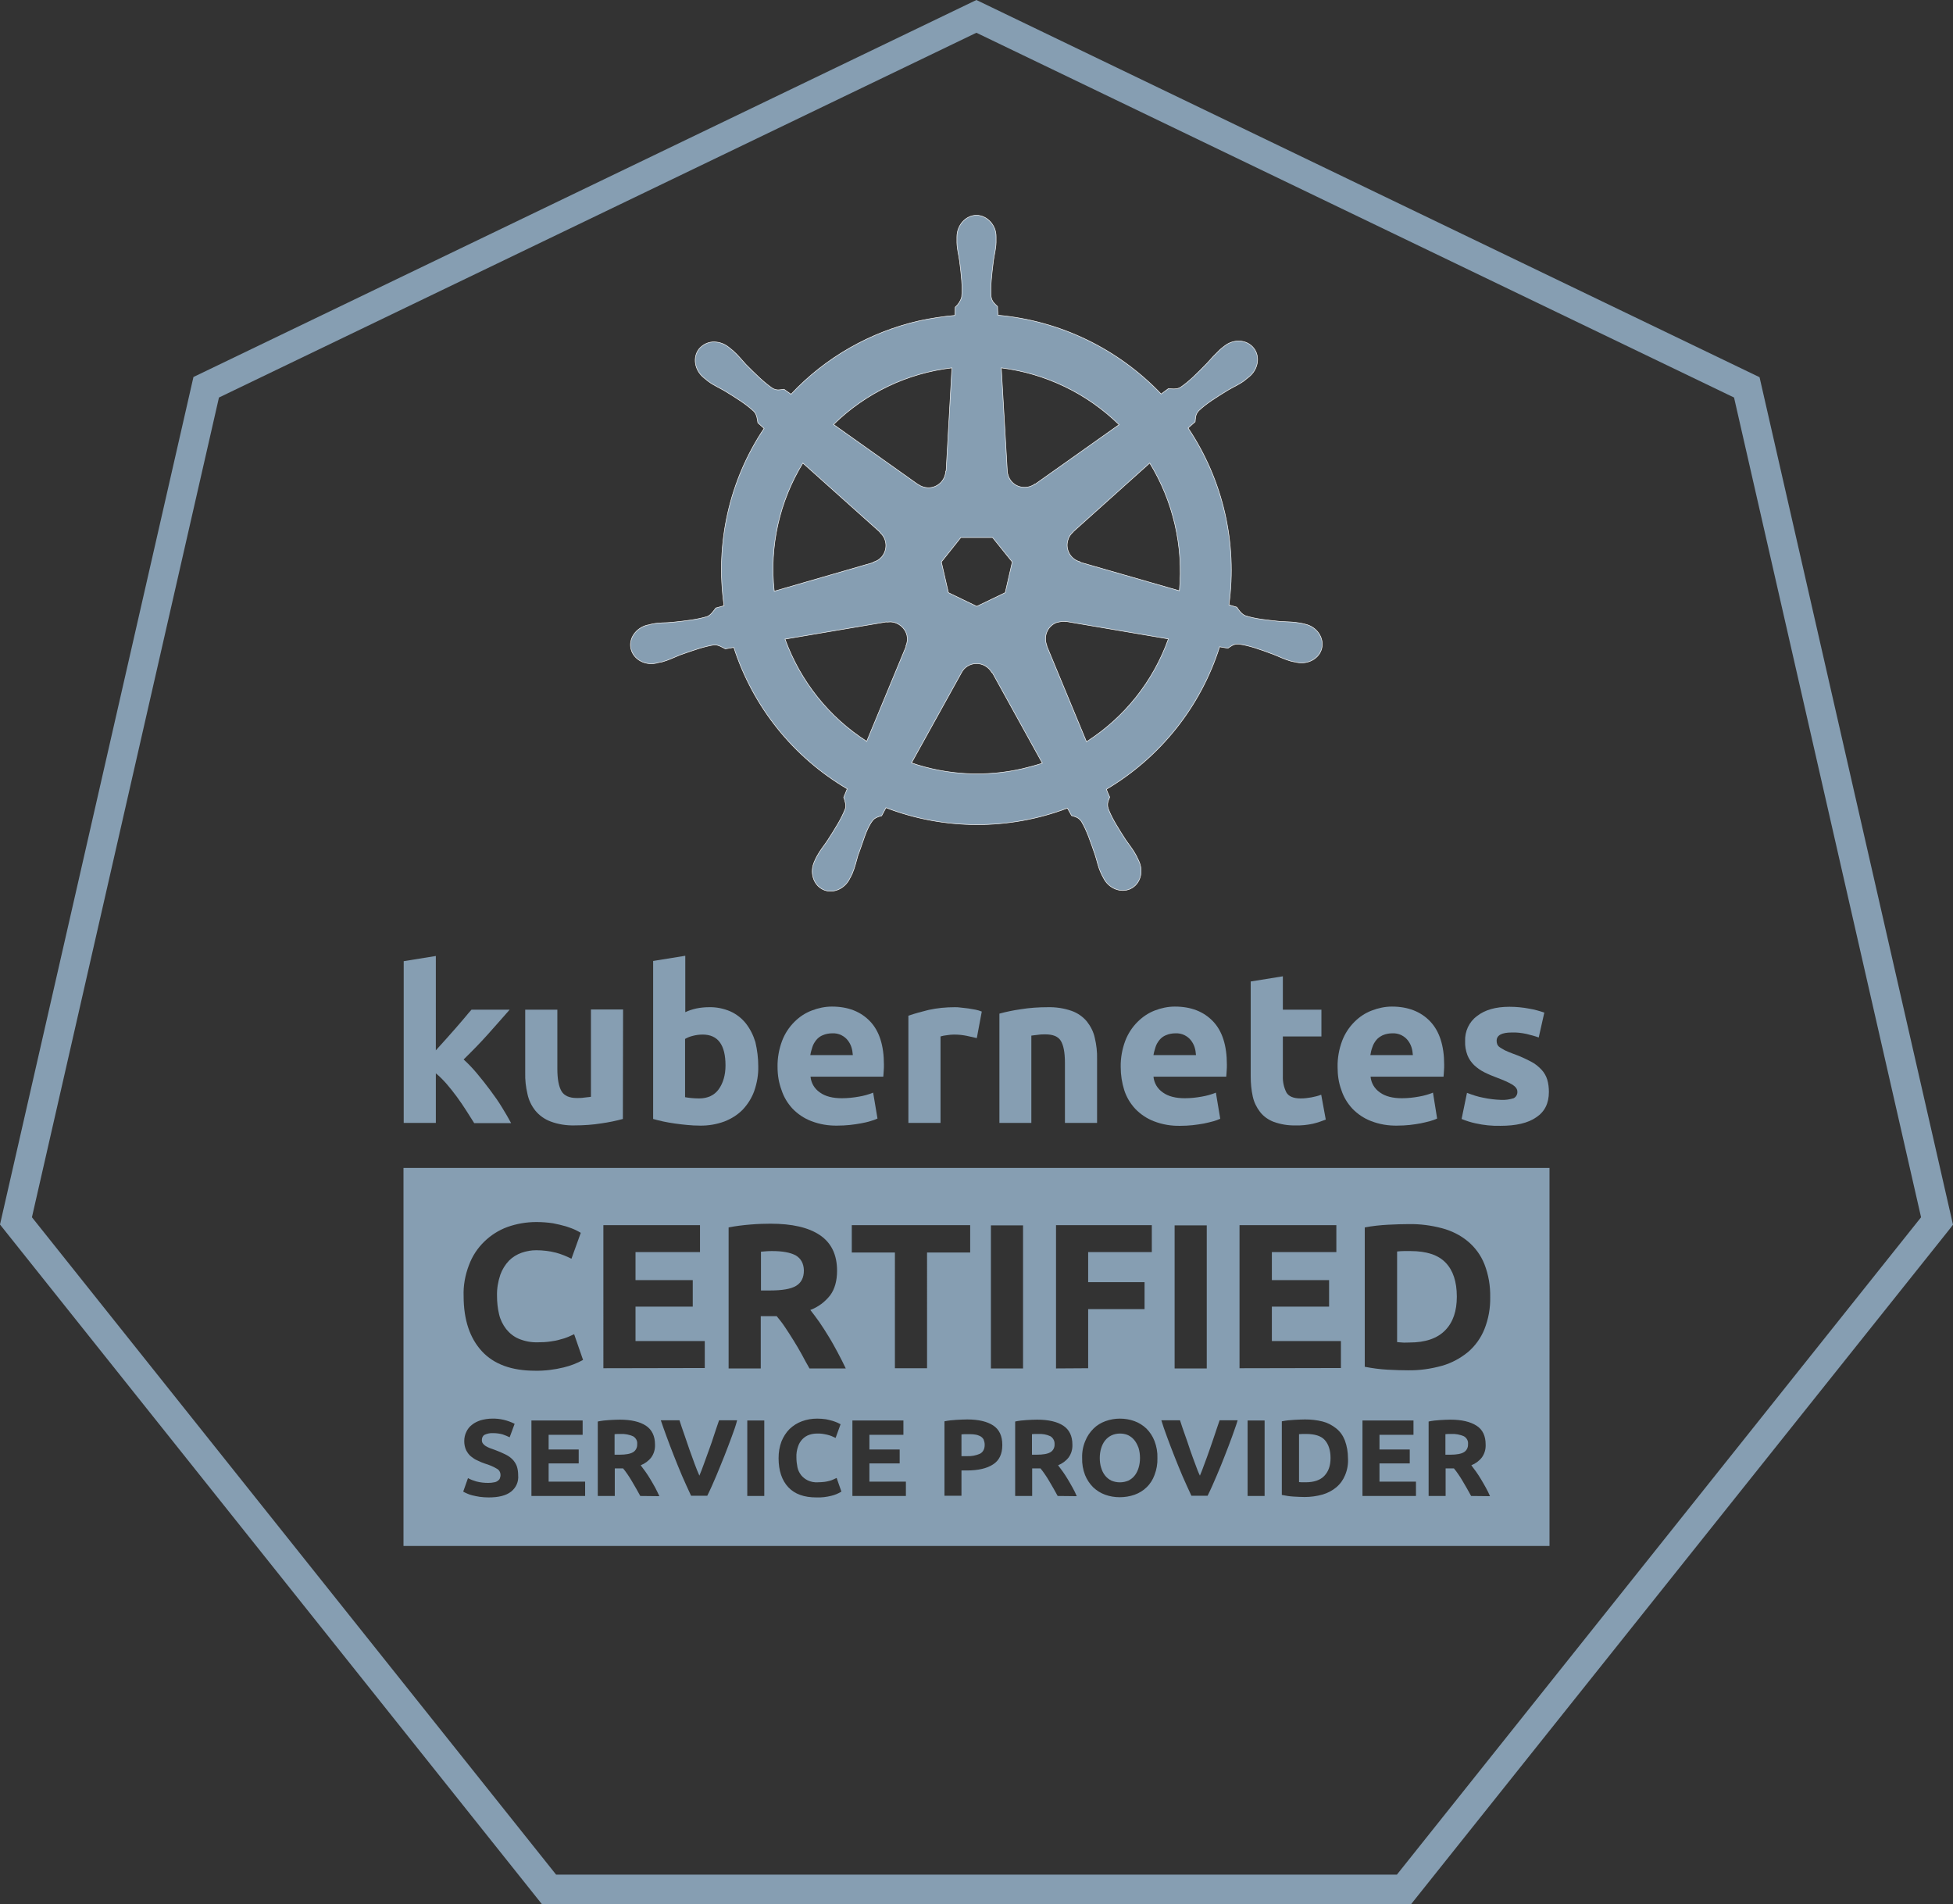
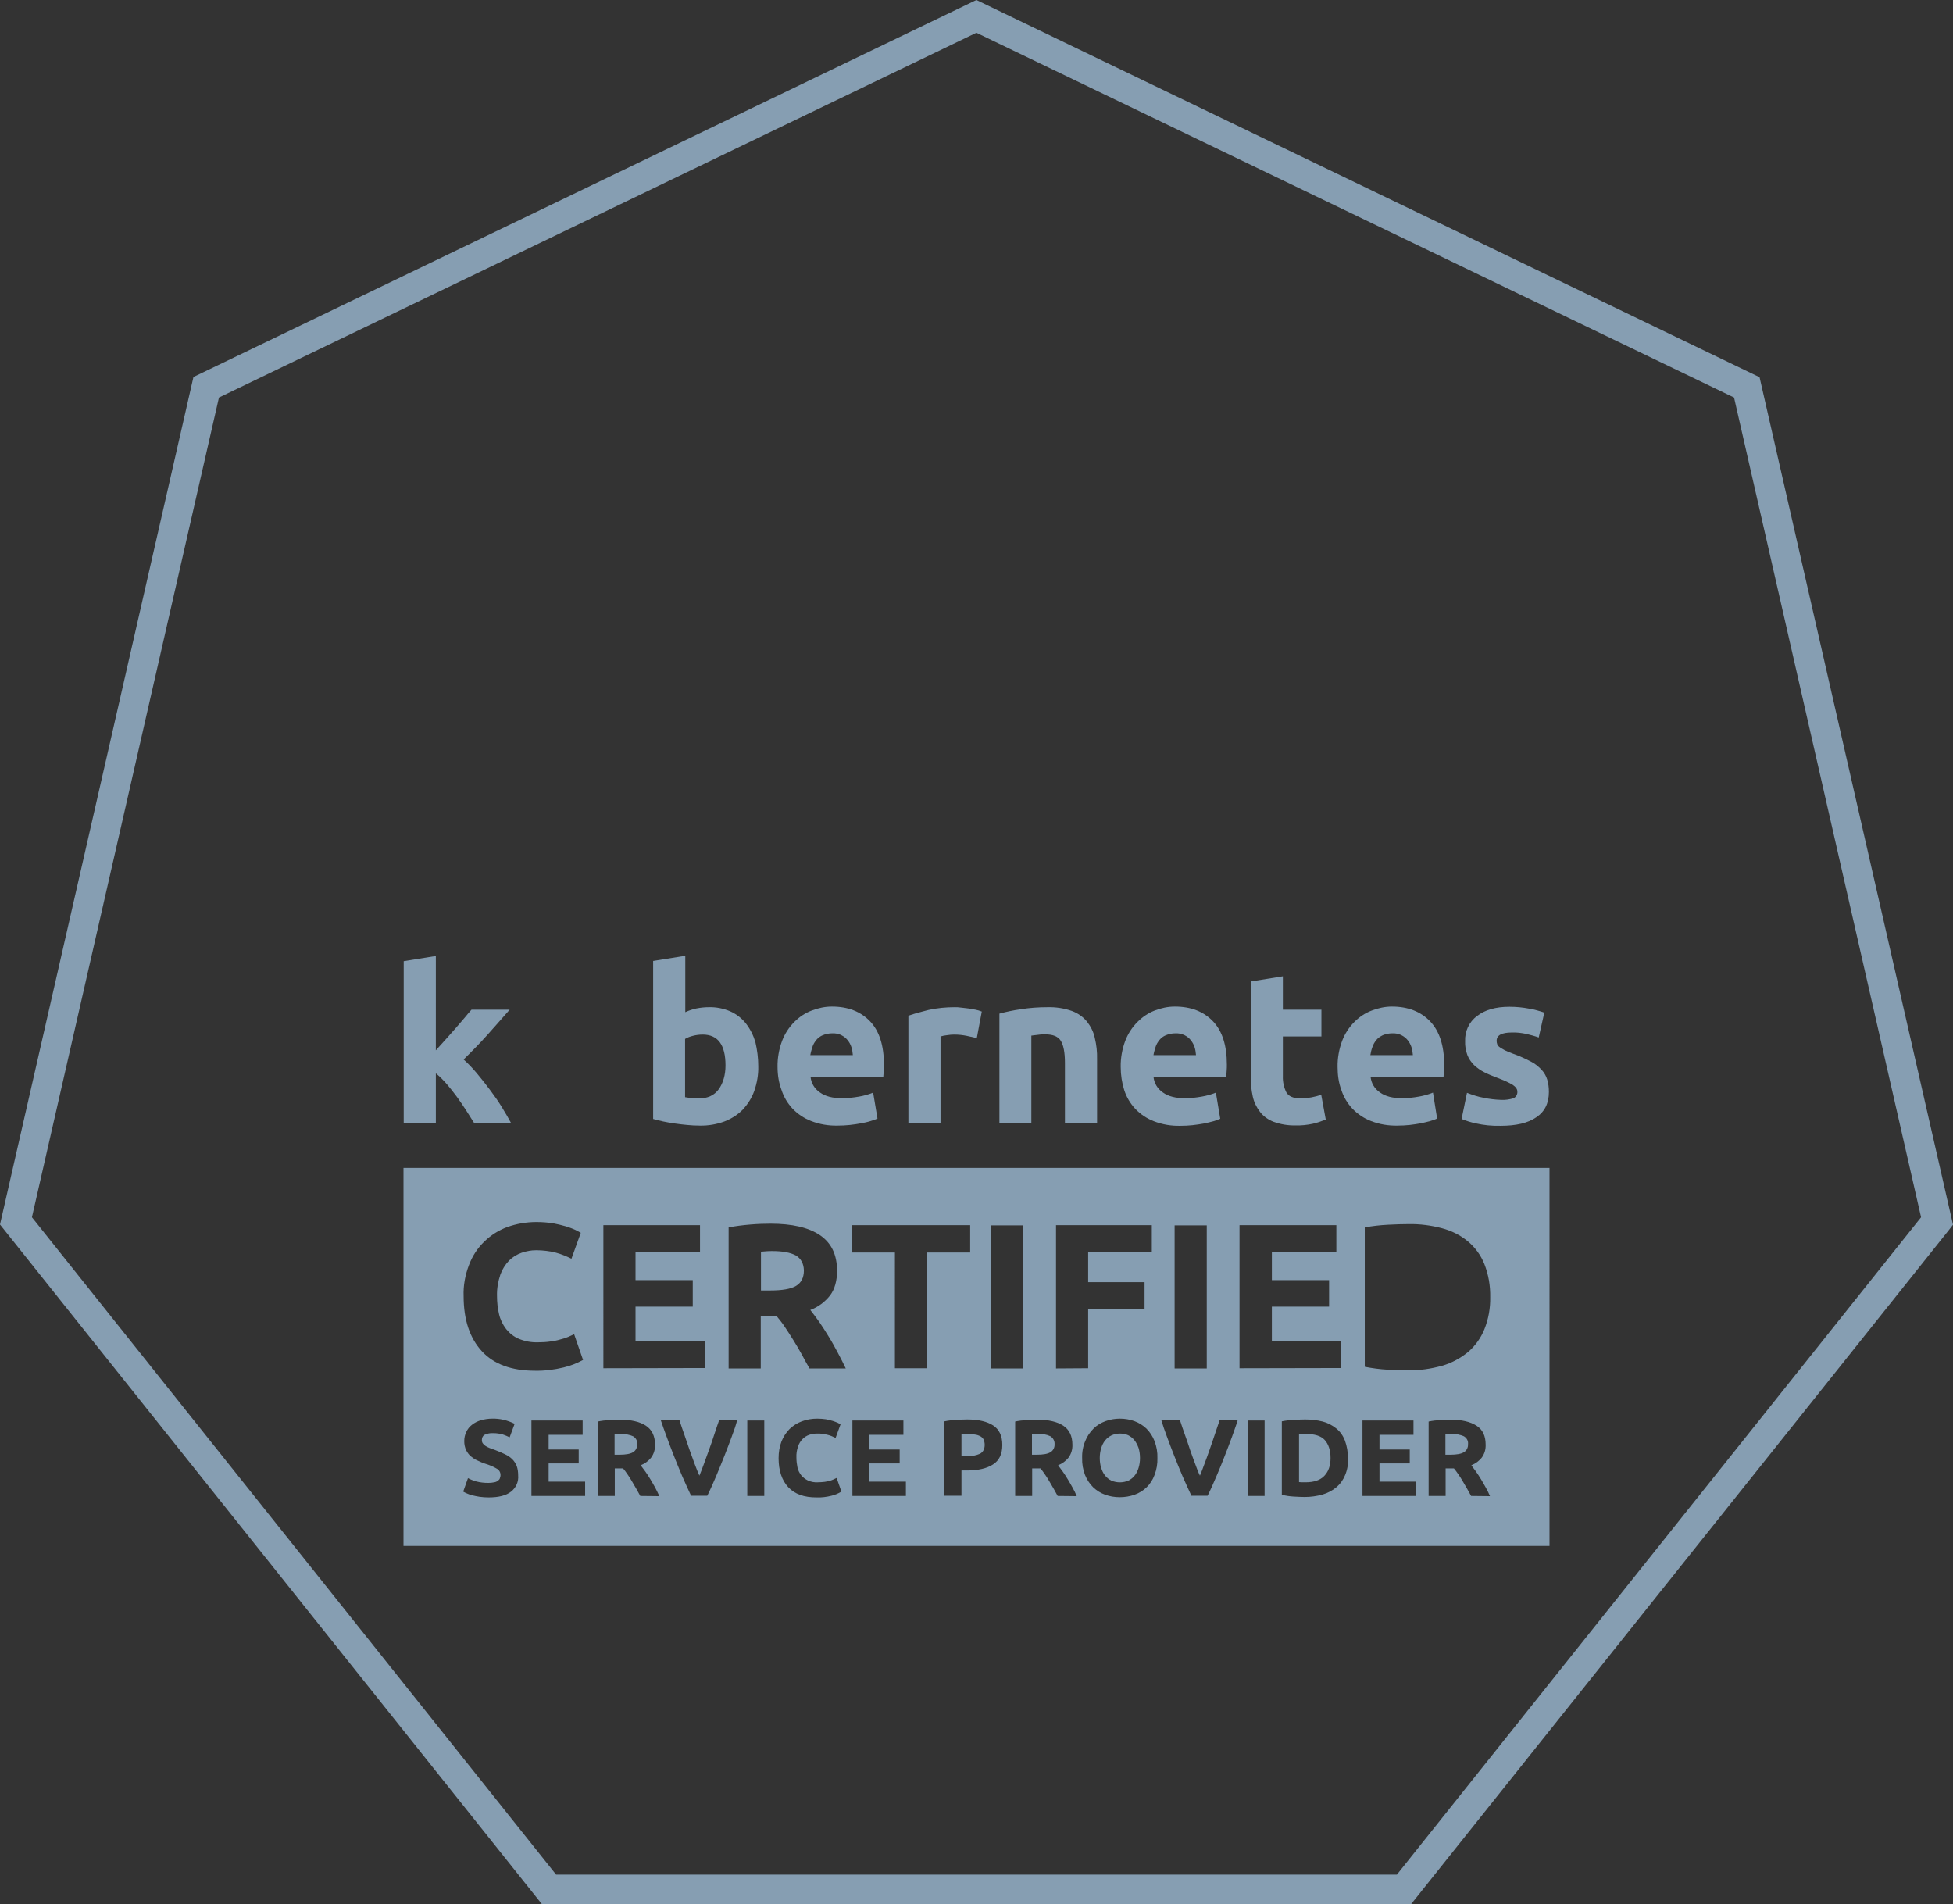
<svg xmlns="http://www.w3.org/2000/svg" version="1.1" id="Layer_1" x="0px" y="0px" viewBox="0 0 941.9 918.3" style="enable-background:new 0 0 941.9 918.3;" xml:space="preserve">
  <rect x="0" y="0" width="941.9" height="918.3" fill="#333333" stroke="none" />
  <style type="text/css">
	.st0{fill:#869EB2;}
	.st1{fill:#869EB2;stroke:#FFFFFF;stroke-width:0.25;}
</style>
  <g id="Layer_2_1_">
    <g id="Layer_1-2">
      <path class="st0" d="M680.5,918.3H261.4L0,590.5l93.3-408.7L470.9,0l377.7,181.9l93.3,408.7l-2.1,2.7L680.5,918.3z M268.2,904    h405.5l252.8-317l-90.2-395.3L470.9,15.8L105.6,191.7L15.4,587L268.2,904z" />
-       <path id="path3059" class="st1" d="M471,103.8c-5.2,0-9.5,4.7-9.5,10.5c0,0.1,0,0.2,0,0.3c0,0.8,0,1.7,0,2.4    c0.1,3.4,0.9,5.9,1.3,9c0.8,6.6,1.5,12.1,1,17.2c-0.5,1.9-1.6,3.6-3.1,4.9l-0.2,4c-5.8,0.5-11.5,1.4-17.1,2.6    c-23.7,5.4-45.3,17.7-61.9,35.4c-1-0.7-2.9-2-3.4-2.4c-1.7,0.2-3.4,0.8-5.6-0.5c-4.2-2.9-8.1-6.8-12.8-11.5    c-2.1-2.3-3.7-4.4-6.2-6.6c-0.6-0.5-1.5-1.2-2.1-1.7c-1.9-1.5-4.2-2.4-6.6-2.5c-2.9-0.2-5.7,1.1-7.6,3.3c-3.3,4.1-2.2,10.4,2.3,14    c0.1,0,0.1,0.1,0.1,0.1c0.6,0.5,1.4,1.1,2,1.6c2.7,2,5.2,3,7.9,4.6c5.7,3.5,10.4,6.4,14.1,9.9c1.5,1.5,1.7,4.3,1.9,5.5l3,2.7    c-16.8,25.1-23.6,55.6-19.3,85.5l-4,1.1c-1,1.4-2.5,3.5-4.1,4.1c-4.9,1.5-10.4,2.1-17,2.8c-3.1,0.3-5.8,0.1-9.1,0.7    c-0.7,0.1-1.7,0.4-2.5,0.6h-0.1h-0.1c-5.6,1.4-9.2,6.5-8,11.5s6.6,8.1,12.2,6.9h0.1l0.2-0.1c0.8-0.2,1.8-0.4,2.5-0.5    c3.2-0.9,5.6-2.1,8.5-3.3c6.3-2.2,11.5-4.1,16.5-4.9c2.1-0.2,4.3,1.3,5.5,1.9l4.1-0.7c9.3,28.7,28.7,52.9,54.7,68.2l-1.7,4.1    c0.6,1.6,1.3,3.8,0.8,5.4c-1.8,4.8-5,9.8-8.6,15.4c-1.7,2.6-3.5,4.6-5.1,7.6c-0.4,0.7-0.9,1.8-1.2,2.5c-2.4,5.2-0.6,11.2,4,13.5    s10.6-0.1,13.1-5.4l0,0l0,0c0.4-0.7,0.9-1.7,1.2-2.4c1.3-3.1,1.8-5.7,2.7-8.7c2.5-6.3,3.9-12.9,7.3-17c1-1.1,2.5-1.6,4.1-2    l2.1-3.9c28.1,10.8,59.3,10.9,87.5,0.2c0.6,1.1,1.7,3.1,2,3.6c1.6,0.5,3.4,0.8,4.8,2.9c2.6,4.4,4.3,9.6,6.5,15.9    c1,3,1.4,5.6,2.8,8.7c0.3,0.7,0.8,1.7,1.2,2.4c2.5,5.2,8.4,7.6,13.1,5.4s6.5-8.2,4-13.5c-0.4-0.8-0.9-1.8-1.2-2.5    c-1.6-3-3.3-5-5.1-7.6c-3.6-5.6-6.6-10.3-8.4-15c-0.8-2.5,0.1-4,0.7-5.6c-0.6-1.2-1.1-2.5-1.6-3.8c26-15.4,45.5-39.9,54.6-68.7    c1.2,0.2,3.3,0.6,4,0.7c1.4-0.9,2.7-2.2,5.3-2c5.1,0.7,10.3,2.6,16.5,4.9c2.9,1.1,5.3,2.4,8.5,3.3c0.7,0.2,1.7,0.4,2.5,0.5    c0.1,0,0.1,0,0.2,0.1h0.1c5.6,1.2,11.1-1.9,12.2-6.9s-2.4-10.2-8-11.5c-0.8-0.2-2-0.5-2.8-0.6c-3.3-0.6-6-0.5-9.1-0.7    c-6.6-0.7-12.1-1.2-17-2.8c-2-0.8-3.4-3.1-4.1-4.1l-3.8-1.1c4.1-29.9-2.9-60.2-19.7-85.3c1-0.9,2.8-2.5,3.4-3    c0.2-1.7,0-3.5,1.8-5.4c3.7-3.5,8.4-6.4,14.1-9.9c2.7-1.6,5.2-2.6,7.9-4.6c0.6-0.5,1.4-1.2,2.1-1.7c4.5-3.6,5.6-9.9,2.3-14    s-9.6-4.5-14.1-0.9c-0.7,0.5-1.5,1.2-2.1,1.7c-2.2,2.1-4.3,4.3-6.3,6.6c-4.7,4.8-8.5,8.7-12.8,11.6c-1.8,1.1-4.5,0.7-5.8,0.6    L560,190c-20.8-21.8-48.7-35.3-78.7-38c-0.1-1.3-0.2-3.5-0.2-4.2c-1.2-1.2-2.7-2.2-3.1-4.7c-0.4-5.1,0.3-10.6,1.1-17.2    c0.4-3.1,1.2-5.7,1.3-9c0-0.8,0-1.9,0-2.7C480.5,108.7,476.2,103.9,471,103.8L471,103.8z M459.1,177.4l-2.8,49.7l-0.2,0.1    c-0.2,4.6-4.1,8.2-8.7,8c-1.6-0.1-3.2-0.6-4.6-1.6h-0.1L402,204.7C417.5,189.5,437.6,179.9,459.1,177.4L459.1,177.4z M482.9,177.4    c21.4,2.7,41.4,12.3,56.8,27.4l-40.5,28.7l-0.1-0.1c-3.6,2.6-8.7,2-11.5-1.5c-1.1-1.4-1.7-3.1-1.8-4.8l0,0L482.9,177.4z     M387.2,223.3l37.2,33.3v0.2c3.5,3,3.8,8.3,0.8,11.8c-1.1,1.2-2.5,2.1-4.1,2.5v0.2l-47.7,13.8C371,263.5,375.9,241.8,387.2,223.3z     M554.5,223.3c11.3,18.4,16.3,40.1,14.3,61.6l-48-13.8v-0.2c-4.4-1.2-7.1-5.8-5.8-10.3c0.4-1.6,1.3-3,2.6-4.1v-0.1L554.5,223.3    L554.5,223.3z M463.4,259.2h15.3l9.5,11.8l-3.4,14.8l-13.7,6.6l-13.7-6.6L454,271L463.4,259.2z M512.2,299.7c0.6,0,1.3,0,1.9,0.1    l0.1-0.1l49.3,8.4c-7.3,20.5-21.2,37.9-39.5,49.6l-19.2-46.3l0.1-0.1c-1.8-4.3,0.2-9.2,4.4-11C510.3,300,511.3,299.8,512.2,299.7    L512.2,299.7z M429.4,299.9c3.8,0.1,7.1,2.8,8,6.5c0.4,1.7,0.2,3.5-0.5,5.1l0.1,0.2l-19,45.8c-18.2-11.6-32-29-39.4-49.3l48.9-8.3    l0.1,0.1C428.2,300,428.7,299.9,429.4,299.9L429.4,299.9z M470.7,320c3.2-0.1,6.1,1.6,7.7,4.4h0.2l24.1,43.6    c-3.1,1.1-6.3,1.9-9.6,2.7c-17.7,4.1-36.3,3.1-53.5-2.8l24.1-43.5l0,0C465,321.8,467.7,320.1,470.7,320L470.7,320z" />
      <path class="st0" d="M210.2,506.5c1.5-1.7,3.1-3.4,4.7-5.2s3.2-3.6,4.7-5.3c1.5-1.8,3-3.4,4.3-5s2.5-3,3.5-4.1h18.4    c-3.7,4.2-7.2,8.2-10.7,12.1s-7.3,7.8-11.5,11.9c2.3,2.1,4.4,4.3,6.4,6.7c2.2,2.6,4.3,5.3,6.4,8.1c2.1,2.8,4,5.5,5.7,8.3    s3.2,5.3,4.4,7.6h-17.8c-1.1-1.8-2.4-3.8-3.8-6s-2.9-4.4-4.5-6.6s-3.3-4.3-5-6.3c-1.6-1.8-3.3-3.6-5.2-5.1v23.9h-15.5v-78    l15.5-2.5L210.2,506.5L210.2,506.5z" />
-       <path class="st0" d="M300.4,539.6c-3.3,0.9-6.7,1.6-10.2,2.1c-4.3,0.7-8.7,1-13.1,1c-3.9,0.1-7.9-0.5-11.6-1.9    c-2.9-1.1-5.4-2.9-7.3-5.2c-1.9-2.4-3.2-5.1-3.8-8c-0.8-3.4-1.2-6.8-1.1-10.3v-30.4h15.5v28.5c0,5,0.7,8.6,2,10.8s3.8,3.3,7.4,3.3    c1.1,0,2.3,0,3.5-0.2s2.4-0.2,3.3-0.4v-42.1h15.5L300.4,539.6z" />
      <path class="st0" d="M365.7,514.2c0.1,4-0.6,8-1.9,11.8c-1.2,3.4-3.1,6.4-5.5,9c-2.5,2.6-5.6,4.5-8.9,5.8c-3.8,1.4-7.9,2.1-12,2    c-1.9,0-3.8-0.1-5.9-0.3c-2-0.2-4-0.4-6-0.7s-3.9-0.6-5.7-1s-3.4-0.8-4.8-1.2v-76.2l15.5-2.5v27.2c1.7-0.8,3.5-1.4,5.4-1.8    c2-0.4,4-0.6,6-0.6c3.5-0.1,7,0.6,10.3,2c2.9,1.3,5.5,3.3,7.5,5.8c2.1,2.7,3.6,5.7,4.6,9C365.2,506.3,365.7,510.2,365.7,514.2z     M349.9,513.8c0-10-3.7-14.9-11-14.9c-1.6,0-3.2,0.2-4.7,0.6c-1.3,0.3-2.6,0.8-3.8,1.5v28.1c0.8,0.1,1.7,0.3,2.9,0.4    c1.2,0.1,2.5,0.2,3.8,0.2c4.2,0,7.4-1.5,9.5-4.4S349.9,518.5,349.9,513.8z" />
      <path class="st0" d="M375,514.6c-0.1-4.3,0.7-8.7,2.2-12.7c1.3-3.4,3.3-6.5,5.9-9.1c2.4-2.4,5.2-4.3,8.4-5.5    c3.1-1.2,6.4-1.9,9.7-1.9c7.8,0,13.9,2.4,18.4,7.1s6.7,11.7,6.7,20.9c0,0.9,0,1.9-0.1,3s-0.1,2-0.2,2.8h-35.1    c0.3,3.1,1.9,5.8,4.5,7.6c2.6,1.9,6.2,2.8,10.6,2.8c2.8,0,5.6-0.3,8.4-0.8c2.3-0.4,4.5-1,6.7-1.9l2.1,12.5    c-1.1,0.5-2.2,0.9-3.3,1.2c-1.5,0.5-3.1,0.8-4.6,1.1c-1.7,0.3-3.5,0.6-5.5,0.8c-1.9,0.2-3.9,0.3-5.8,0.3    c-4.4,0.1-8.7-0.6-12.8-2.2c-3.4-1.3-6.5-3.4-9-6c-2.4-2.6-4.2-5.6-5.3-9C375.6,522.1,375,518.4,375,514.6z M411.3,508.7    c-0.1-1.3-0.3-2.6-0.7-3.8c-0.4-1.2-1-2.3-1.8-3.3s-1.8-1.8-3-2.4c-1.4-0.7-3-1-4.5-0.9c-1.5,0-3.1,0.3-4.5,0.9    c-1.2,0.5-2.3,1.3-3.1,2.3c-0.8,1-1.5,2.1-1.9,3.4s-0.8,2.6-1,3.9h20.5V508.7z" />
      <path class="st0" d="M471.1,500.6c-1.4-0.3-3-0.7-4.9-1.1c-2-0.4-4-0.6-6-0.6c-1.2,0-2.3,0.1-3.5,0.3c-1,0.1-2.1,0.3-3.1,0.6v41.7    h-15.5v-51.7c3.2-1.1,6.5-2,9.8-2.8c4.1-0.9,8.4-1.3,12.6-1.3c0.8,0,1.8,0,3,0.2s2.4,0.2,3.5,0.4s2.3,0.4,3.5,0.6    c1,0.2,2,0.5,3,0.9L471.1,500.6z" />
      <path class="st0" d="M482,488.8c3.3-0.9,6.7-1.6,10.2-2.1c4.3-0.7,8.7-1,13.1-1c3.9-0.1,7.9,0.5,11.6,1.8c2.8,1,5.4,2.8,7.3,5.1    c1.8,2.3,3.2,5,3.8,7.9c0.8,3.3,1.2,6.8,1.1,10.2v30.8h-15.5v-29c0-5-0.7-8.5-2-10.6s-3.8-3.1-7.4-3.1c-1.1,0-2.3,0-3.5,0.2    s-2.3,0.2-3.3,0.4v42.1H482V488.8z" />
      <path class="st0" d="M540.5,514.6c-0.1-4.3,0.7-8.7,2.2-12.7c1.3-3.4,3.3-6.5,5.9-9.1c2.4-2.4,5.2-4.3,8.3-5.5s6.4-1.9,9.7-1.9    c7.8,0,13.9,2.4,18.4,7.1s6.7,11.7,6.7,20.9c0,0.9,0,1.9-0.1,3s-0.1,2-0.2,2.8h-35.1c0.3,3.1,1.9,5.8,4.5,7.6    c2.6,1.9,6.2,2.8,10.6,2.8c2.8,0,5.6-0.3,8.3-0.8c2.3-0.4,4.5-1,6.7-1.9l2.1,12.6c-1.1,0.5-2.2,0.9-3.3,1.2    c-1.5,0.4-3.1,0.8-4.6,1.1c-1.7,0.3-3.5,0.6-5.5,0.8c-1.9,0.2-3.9,0.3-5.8,0.3c-4.4,0.1-8.7-0.6-12.8-2.2c-3.4-1.3-6.5-3.4-9-6    c-2.4-2.6-4.2-5.6-5.3-9C541.1,522.2,540.5,518.4,540.5,514.6z M576.8,508.7c-0.1-1.3-0.3-2.6-0.7-3.8c-0.4-1.2-1-2.3-1.8-3.3    s-1.8-1.8-3-2.4c-1.4-0.7-3-1-4.5-0.9c-1.5,0-3.1,0.3-4.5,0.9c-1.2,0.5-2.3,1.3-3.1,2.3s-1.5,2.1-1.9,3.4s-0.8,2.6-1,3.9h20.5    V508.7z" />
      <path class="st0" d="M603.2,473.3l15.5-2.5v16.1h18.6v12.9h-18.6V519c-0.1,2.7,0.5,5.4,1.7,7.8c1.1,1.9,3.4,2.9,6.9,2.9    c1.7,0,3.4-0.2,5.1-0.5c1.6-0.3,3.3-0.7,4.8-1.3l2.2,12c-2,0.8-4.1,1.5-6.2,2c-2.8,0.6-5.6,0.9-8.4,0.8c-3.6,0.1-7.1-0.5-10.5-1.7    c-2.6-1-4.9-2.6-6.6-4.8c-1.7-2.2-2.9-4.7-3.5-7.4c-0.7-3.2-1-6.4-1-9.7V473.3z" />
      <path class="st0" d="M645.1,514.6c-0.1-4.3,0.7-8.7,2.2-12.7c1.3-3.4,3.3-6.5,5.9-9.1c2.4-2.4,5.2-4.3,8.4-5.5    c3.1-1.2,6.4-1.9,9.7-1.9c7.7,0,13.9,2.4,18.4,7.1s6.8,11.7,6.8,20.9c0,0.9,0,1.9-0.1,3s-0.1,2-0.2,2.8H661    c0.3,3.1,1.9,5.8,4.5,7.6c2.6,1.9,6.2,2.8,10.6,2.8c2.8,0,5.6-0.3,8.3-0.8c2.3-0.4,4.5-1,6.7-1.9l2,12.5c-1.1,0.5-2.2,0.9-3.3,1.2    c-1.5,0.4-3.1,0.8-4.6,1.1c-1.7,0.3-3.5,0.6-5.4,0.8s-3.9,0.3-5.8,0.3c-4.4,0.1-8.7-0.6-12.8-2.2c-3.4-1.3-6.5-3.4-9-6    c-2.4-2.6-4.2-5.6-5.3-9C645.6,522.1,645.1,518.4,645.1,514.6z M681.4,508.7c-0.1-1.3-0.3-2.6-0.7-3.8c-0.4-1.2-1-2.3-1.8-3.3    s-1.8-1.8-3-2.4c-1.4-0.7-3-1-4.5-0.9c-1.5,0-3.1,0.3-4.5,0.9c-1.2,0.6-2.3,1.3-3.1,2.3s-1.5,2.1-1.9,3.4c-0.5,1.3-0.8,2.6-1,3.9    h20.5V508.7z" />
      <path class="st0" d="M724,530.4c2,0.1,4.1-0.2,6-0.8c1.2-0.6,1.9-1.9,1.8-3.2c0-1.2-0.8-2.3-2.3-3.3c-2.2-1.3-4.6-2.3-7-3.2    s-4.6-1.8-6.6-2.8c-1.8-0.9-3.5-2.1-5-3.5c-1.4-1.4-2.5-3-3.2-4.8c-0.8-2.2-1.2-4.4-1.1-6.7c-0.2-4.7,1.9-9.3,5.7-12.1    c3.8-3,9-4.5,15.7-4.5c3.2,0,6.4,0.3,9.5,0.9c2.5,0.4,4.9,1.1,7.3,1.9l-2.7,12c-1.9-0.7-3.9-1.2-5.9-1.7c-2.3-0.5-4.7-0.8-7.1-0.7    c-4.8,0-7.3,1.3-7.3,4c0,0.6,0.1,1.1,0.3,1.7c0.3,0.6,0.7,1.1,1.2,1.4c0.8,0.6,1.7,1,2.5,1.5c1.1,0.5,2.4,1.1,4.1,1.7    c2.9,1,5.7,2.3,8.4,3.7c2,1,3.7,2.4,5.2,4c1.2,1.3,2.2,3,2.7,4.7c0.6,2,0.8,4,0.8,6c0,5.4-2,9.5-6.1,12.2c-4,2.8-9.8,4.1-17.2,4.1    c-4.1,0.1-8.1-0.3-12.1-1.2c-2.3-0.5-4.5-1.2-6.7-2.1l2.6-12.6c2.6,1,5.3,1.9,8.1,2.4C718.4,530,721.2,530.3,724,530.4z" />
      <g>
        <path class="st0" d="M305.3,692.6c-1.9-0.8-3.9-1.2-6-1.1l0,0c-0.6,0-1.1,0-1.6,0l-1.3,0.1v9.9h2.3c3.1,0,5.3-0.4,6.6-1.2     c1.4-0.8,2.1-2.4,2-3.9C307.5,694.9,306.7,693.4,305.3,692.6z" />
        <path class="st0" d="M629.9,691.5h-1.7c-0.6,0-1.1,0.1-1.7,0.1v23.1c0.4,0,0.8,0.1,1.3,0.1s1.1,0,1.8,0c4.1,0,7.1-1,9.1-3.1     s3-4.9,3-8.6c0-3.8-1-6.7-2.8-8.7S634,691.5,629.9,691.5z" />
        <path class="st0" d="M383.8,605.4c-2.6-1.4-6.4-2.1-11.3-2.1l0,0c-1.1,0-2.1,0-3,0.1l-2.5,0.2v18.7h4.4c5.8,0,10-0.7,12.5-2.2     s3.8-3.9,3.8-7.5C387.6,609.3,386.3,606.9,383.8,605.4z" />
        <path class="st0" d="M547.1,694.5c-0.8-1-1.8-1.8-3-2.4c-1.3-0.6-2.7-0.8-4-0.8c-1.4,0-2.8,0.3-4.1,0.9c-1.2,0.6-2.2,1.4-3,2.4     c-0.9,1.1-1.5,2.4-1.9,3.7c-0.5,1.6-0.7,3.2-0.7,4.8s0.2,3.3,0.7,4.8c0.4,1.3,1,2.6,1.9,3.7c0.8,1,1.8,1.8,3,2.4     c2.6,1.1,5.6,1.1,8.2,0c1.2-0.6,2.2-1.4,3-2.4c0.9-1.1,1.5-2.4,1.9-3.7c0.5-1.6,0.7-3.2,0.7-4.8s-0.2-3.3-0.7-4.9     C548.6,696.9,548,695.6,547.1,694.5z" />
        <path class="st0" d="M506.6,692.6c-1.9-0.9-3.9-1.2-6-1.1l0,0c-0.6,0-1.1,0-1.6,0l-1.3,0.1v9.9h2.3c3.1,0,5.3-0.4,6.6-1.2     c1.4-0.8,2.1-2.4,2-3.9C508.7,694.9,507.9,693.4,506.6,692.6z" />
        <path class="st0" d="M194.6,563.2v182.3h552.7V563.2H194.6z M566.5,590.9H582v69h-15.5V590.9z M509.3,590.8h46.2v13h-30.7v14.5     H552v13h-27.2v28.5l-15.5,0.1V590.8z M477.9,590.9h15.5v69h-15.5V590.9z M291,590.8h46.6v13h-31.1v13.5h27.6v12.8h-27.6v16.6     h33.4v13l-48.9,0.1V590.8z M226.2,610c1.6-4.3,4.1-8.1,7.4-11.3c3.2-3.1,7-5.5,11.1-7c4.5-1.6,9.2-2.4,14-2.4     c2.7,0,5.4,0.2,8,0.6c2.1,0.4,4.2,0.9,6.3,1.5c1.5,0.5,3,1,4.5,1.7c1.2,0.6,2.1,1.1,2.6,1.4l-4.5,12.5c-2.4-1.2-4.8-2.2-7.4-2.9     c-3.1-0.8-6.4-1.2-9.6-1.2c-2.4,0-4.7,0.4-7,1.2s-4.4,2.1-6.1,3.8c-1.9,2-3.3,4.3-4.2,6.8c-1.1,3.3-1.7,6.7-1.6,10.2     c0,3,0.3,6,1,8.9c0.6,2.6,1.8,5,3.4,7.1c1.6,2,3.7,3.7,6.1,4.7c2.9,1.2,6,1.8,9.2,1.7c2,0,4.1-0.1,6.1-0.4c1.6-0.2,3.2-0.5,4.8-1     c1.3-0.3,2.5-0.7,3.7-1.2c1.1-0.5,2-0.9,2.9-1.3l4.3,12.4c-2.9,1.6-6,2.8-9.3,3.6c-4.5,1.1-9.2,1.7-13.9,1.6     c-11.2,0-19.8-3.1-25.6-9.4s-8.8-15.1-8.8-26.6C223.4,620.1,224.3,614.9,226.2,610z M246.5,719.3c-2.4,1.9-6,2.8-10.8,2.8     c-1.5,0-2.9-0.1-4.4-0.3c-1.2-0.2-2.3-0.4-3.5-0.7c-0.9-0.2-1.7-0.5-2.6-0.9c-0.7-0.3-1.3-0.6-1.8-0.9l2.3-6.5     c1.3,0.7,2.6,1.2,4,1.6c1.9,0.5,3.9,0.7,5.8,0.7c1,0,1.9-0.1,2.9-0.3c0.7-0.1,1.3-0.4,1.8-0.8c0.4-0.3,0.8-0.7,0.9-1.2     c0.2-0.5,0.3-1,0.3-1.5c0-1.2-0.6-2.4-1.7-3c-1.8-1.1-3.8-1.9-5.8-2.5c-1.2-0.4-2.4-0.9-3.6-1.5c-1.2-0.5-2.2-1.2-3.2-2     s-1.7-1.9-2.3-3c-0.6-1.3-0.9-2.8-0.9-4.3c0-1.6,0.3-3.1,1-4.5c0.6-1.3,1.5-2.5,2.7-3.4c1.2-1,2.7-1.7,4.2-2.2     c1.8-0.5,3.7-0.8,5.6-0.8c3.7-0.1,7.4,0.8,10.8,2.5l-2.4,6.5c-1.1-0.5-2.2-1-3.4-1.4c-1.5-0.4-3-0.6-4.5-0.6     c-1.5-0.1-2.9,0.2-4.2,0.8c-0.9,0.5-1.3,1.5-1.3,2.5c0,0.6,0.1,1.2,0.5,1.7s0.8,0.9,1.3,1.2c0.6,0.4,1.3,0.7,2,1     c0.8,0.3,1.6,0.6,2.5,0.9c1.9,0.7,3.5,1.4,4.9,2.1c1.3,0.6,2.5,1.4,3.5,2.4c0.9,0.9,1.6,2,2.1,3.2c0.5,1.4,0.7,3,0.7,4.5     C250.2,714.5,248.9,717.4,246.5,719.3z M282.1,721.4h-25.8V685H281v6.9h-16.4v7.1h14.5v6.7h-14.5v8.8h17.6v6.9H282.1z      M308.8,721.4l-2-3.6c-0.7-1.2-1.4-2.4-2.1-3.6s-1.4-2.3-2.1-3.3s-1.4-2-2.1-2.8h-4v13.3h-8.2v-35.9c1.8-0.4,3.7-0.6,5.5-0.7     c1.9-0.1,3.6-0.2,5.1-0.2c5.5,0,9.7,1,12.6,2.9s4.4,5,4.4,9.1c0.1,2.2-0.5,4.4-1.8,6.2c-1.3,1.7-3.1,3-5.1,3.8     c0.7,0.9,1.5,2,2.3,3.1s1.6,2.4,2.4,3.7s1.5,2.6,2.3,4c0.7,1.4,1.4,2.7,2,4.1L308.8,721.4L308.8,721.4z M352.9,692.8     c-1.1,2.9-2.2,6-3.5,9.2s-2.6,6.5-4,9.8s-2.8,6.5-4.3,9.5h-7.8c-1.4-3.1-2.9-6.2-4.3-9.5s-2.7-6.5-4-9.8     c-1.3-3.2-2.4-6.3-3.5-9.2s-2-5.6-2.8-7.9h9c0.7,2.1,1.4,4.4,2.3,6.8c0.8,2.4,1.7,4.9,2.5,7.3l2.5,6.9c0.8,2.2,1.6,4.1,2.3,5.7     c0.7-1.6,1.4-3.5,2.2-5.7s1.6-4.5,2.5-6.9s1.7-4.8,2.5-7.3s1.6-4.7,2.3-6.8h8.7C354.9,687.3,354,689.9,352.9,692.8z M368.6,721.4     h-8.2V685h8.2V721.4z M401,721.3c-2.4,0.6-4.8,0.9-7.3,0.8c-5.9,0-10.4-1.6-13.5-4.9s-4.7-8-4.7-14c0-2.8,0.4-5.5,1.4-8.1     c0.9-2.2,2.2-4.3,3.9-6c1.7-1.6,3.7-2.9,5.9-3.7c2.4-0.9,4.9-1.3,7.4-1.3c1.4,0,2.8,0.1,4.2,0.3c1.1,0.2,2.2,0.5,3.3,0.8     c0.8,0.2,1.6,0.6,2.4,0.9c0.6,0.3,1.1,0.6,1.4,0.7l-2.4,6.6c-1.2-0.6-2.6-1.2-3.9-1.5c-1.7-0.4-3.4-0.7-5.1-0.6     c-1.3,0-2.5,0.2-3.7,0.6c-1.2,0.4-2.3,1.1-3.2,2c-1,1-1.8,2.3-2.2,3.6c-0.6,1.7-0.9,3.5-0.8,5.4c0,1.6,0.2,3.2,0.5,4.7     c0.3,1.4,0.9,2.6,1.8,3.8c0.9,1.1,2,1.9,3.2,2.5c1.5,0.7,3.2,1,4.8,0.9c1.1,0,2.1-0.1,3.2-0.2c0.9-0.1,1.7-0.3,2.5-0.5     c0.7-0.2,1.3-0.4,1.9-0.7l1.5-0.7l2.3,6.6C404.3,720.2,402.7,720.9,401,721.3z M390.4,659.9c-1.3-2.2-2.5-4.5-3.8-6.9     c-1.3-2.3-2.6-4.6-4-6.8s-2.7-4.3-4-6.2c-1.3-2-2.7-3.7-4-5.3h-7.7v25.2h-15.5v-68c3.5-0.7,7-1.1,10.5-1.4     c3.6-0.3,6.9-0.4,9.7-0.4c10.4,0,18.3,1.8,23.8,5.5s8.3,9.4,8.3,17.2c0,4.8-1.1,8.8-3.3,11.8c-2.5,3.2-5.8,5.7-9.6,7.1     c1.4,1.7,2.8,3.7,4.4,5.9c1.5,2.2,3,4.5,4.5,7c1.5,2.4,2.9,5,4.3,7.6s2.7,5.2,3.9,7.7L390.4,659.9L390.4,659.9z M436.9,721.4     h-25.8V685h24.6v6.9h-16.4v7.1h14.6v6.7h-14.6v8.8h17.6L436.9,721.4L436.9,721.4z M447.1,659.8h-15.5V604h-20.8v-13.2h57.1V604     h-20.8L447.1,659.8L447.1,659.8z M478.9,706.2c-2.9,1.9-7.1,2.9-12.6,2.9h-2.6v12.2h-8.2v-35.9c1.9-0.4,3.8-0.6,5.7-0.7     c2-0.1,3.8-0.2,5.3-0.2c5.4,0,9.6,1,12.5,2.9s4.4,5,4.4,9.4C483.4,701.2,481.9,704.3,478.9,706.2z M510.1,721.4     c-0.7-1.2-1.3-2.4-2-3.6s-1.4-2.4-2.1-3.6s-1.4-2.3-2.1-3.3s-1.4-2-2.1-2.8h-4v13.3h-8.2v-35.9c1.8-0.4,3.7-0.6,5.5-0.7     c1.8-0.1,3.5-0.2,5.1-0.2c5.5,0,9.7,1,12.6,2.9c2.9,1.9,4.4,5,4.4,9.1c0.1,2.2-0.5,4.4-1.8,6.2c-1.3,1.7-3.1,3-5.1,3.8     c0.7,0.9,1.5,2,2.3,3.1c0.8,1.1,1.6,2.4,2.4,3.7s1.5,2.6,2.3,4s1.4,2.7,2,4.1L510.1,721.4L510.1,721.4z M556.8,711.3     c-0.8,2.2-2.1,4.3-3.8,5.9c-1.6,1.6-3.6,2.8-5.8,3.6c-2.3,0.8-4.7,1.2-7.2,1.2c-2.4,0-4.8-0.4-7-1.2s-4.1-2-5.8-3.6     c-1.7-1.7-3-3.7-3.9-5.9c-1-2.6-1.5-5.4-1.4-8.2c-0.1-2.8,0.4-5.6,1.5-8.2c0.9-2.3,2.3-4.3,4-6c1.6-1.6,3.6-2.8,5.8-3.6     s4.6-1.2,6.9-1.2c2.4,0,4.8,0.4,7,1.2s4.1,2,5.8,3.6c1.7,1.7,3,3.7,3.9,6c1,2.6,1.5,5.4,1.4,8.2     C558.3,705.9,557.8,708.7,556.8,711.3z M594.2,692.8c-1.1,2.9-2.2,6-3.5,9.2c-1.2,3.2-2.6,6.5-4,9.8s-2.8,6.5-4.3,9.5h-7.8     c-1.4-3.1-2.9-6.2-4.3-9.5s-2.7-6.5-4-9.8c-1.3-3.2-2.4-6.3-3.5-9.2s-2-5.6-2.7-7.9h9c0.7,2.1,1.4,4.4,2.3,6.8s1.7,4.9,2.5,7.3     s1.7,4.7,2.5,6.9s1.5,4.1,2.3,5.7c0.7-1.6,1.4-3.5,2.2-5.7s1.7-4.5,2.5-6.9s1.7-4.8,2.5-7.3s1.6-4.7,2.3-6.8h8.7     C596.2,687.3,595.2,689.9,594.2,692.8z M597.9,590.8h46.6v13h-31.1v13.5H641v12.8h-27.6v16.6h33.3v13l-48.9,0.1v-69L597.9,590.8     L597.9,590.8z M609.9,721.4h-8.2V685h8.2V721.4z M648.7,711.4c-0.9,2.2-2.3,4.2-4.2,5.8s-4.2,2.8-6.6,3.5     c-2.8,0.8-5.8,1.2-8.7,1.2c-1.5,0-3.2-0.1-5.2-0.2c-1.9-0.1-3.9-0.4-5.8-0.8v-35.5c2-0.4,3.9-0.6,5.9-0.7c2-0.1,3.8-0.2,5.3-0.2     c2.9,0,5.7,0.3,8.5,1c2.4,0.6,4.6,1.8,6.5,3.3s3.3,3.5,4.2,5.8c1,2.7,1.5,5.6,1.5,8.5C650.3,706,649.8,708.8,648.7,711.4z      M682.9,721.4h-25.8V685h24.6v6.9h-16.4v7.1h14.6v6.7h-14.6v8.8h17.6L682.9,721.4L682.9,721.4z M709.5,721.4     c-0.7-1.2-1.3-2.4-2-3.6s-1.4-2.4-2.1-3.6s-1.4-2.3-2.1-3.3s-1.4-2-2.1-2.8h-4v13.3H689v-35.9c1.8-0.4,3.7-0.6,5.5-0.7     c1.9-0.1,3.5-0.2,5-0.2c5.5,0,9.6,1,12.6,2.9s4.4,5,4.4,9.1c0.1,2.2-0.5,4.4-1.8,6.2c-1.3,1.7-3.1,3-5.1,3.8     c0.7,0.9,1.5,2,2.3,3.1s1.6,2.4,2.4,3.7s1.5,2.6,2.3,4s1.4,2.7,2,4.1L709.5,721.4L709.5,721.4z M715.9,641c-1.7,4.2-4.4,8-7.9,11     c-3.7,3-7.9,5.3-12.5,6.6c-5.4,1.5-10.9,2.3-16.5,2.2c-2.8,0-6-0.1-9.8-0.3c-3.7-0.2-7.4-0.7-11-1.4v-67.2     c3.7-0.7,7.4-1.1,11.2-1.3c3.9-0.2,7.2-0.3,10-0.3c5.4-0.1,10.8,0.6,16.1,2c4.5,1.2,8.8,3.3,12.4,6.3c3.5,2.9,6.3,6.7,8,11     c2,5.1,2.9,10.5,2.8,16C718.8,630.7,717.9,636,715.9,641z" />
        <path class="st0" d="M472.8,692.6c-0.8-0.4-1.6-0.7-2.5-0.8c-1.1-0.2-2.2-0.2-3.3-0.2l0,0c-0.6,0-1.2,0-1.8,0l-1.5,0.1v10.5h2.6     c2.2,0.1,4.4-0.3,6.4-1.2c1.4-0.8,2.2-2.2,2.2-4.3c0-0.9-0.2-1.7-0.5-2.5C474,693.5,473.4,692.9,472.8,692.6z" />
        <path class="st0" d="M706,692.6c-1.9-0.8-3.9-1.2-6-1.1l0,0c-0.6,0-1.1,0-1.6,0l-1.3,0.1v9.9h2.3c3.1,0,5.3-0.4,6.6-1.2     c1.4-0.8,2.1-2.4,2-3.9C708.2,694.9,707.4,693.4,706,692.6z" />
-         <path class="st0" d="M680.3,603.3c-1.1,0-2.2,0-3.3,0s-2.2,0.1-3.2,0.2v43.7c0.7,0.1,1.6,0.1,2.5,0.2s2.1,0,3.4,0     c7.8,0,13.5-2,17.3-5.9s5.6-9.3,5.6-16.2c0-7.2-1.8-12.7-5.4-16.4C693.7,605.2,688,603.3,680.3,603.3z" />
      </g>
    </g>
  </g>
</svg>